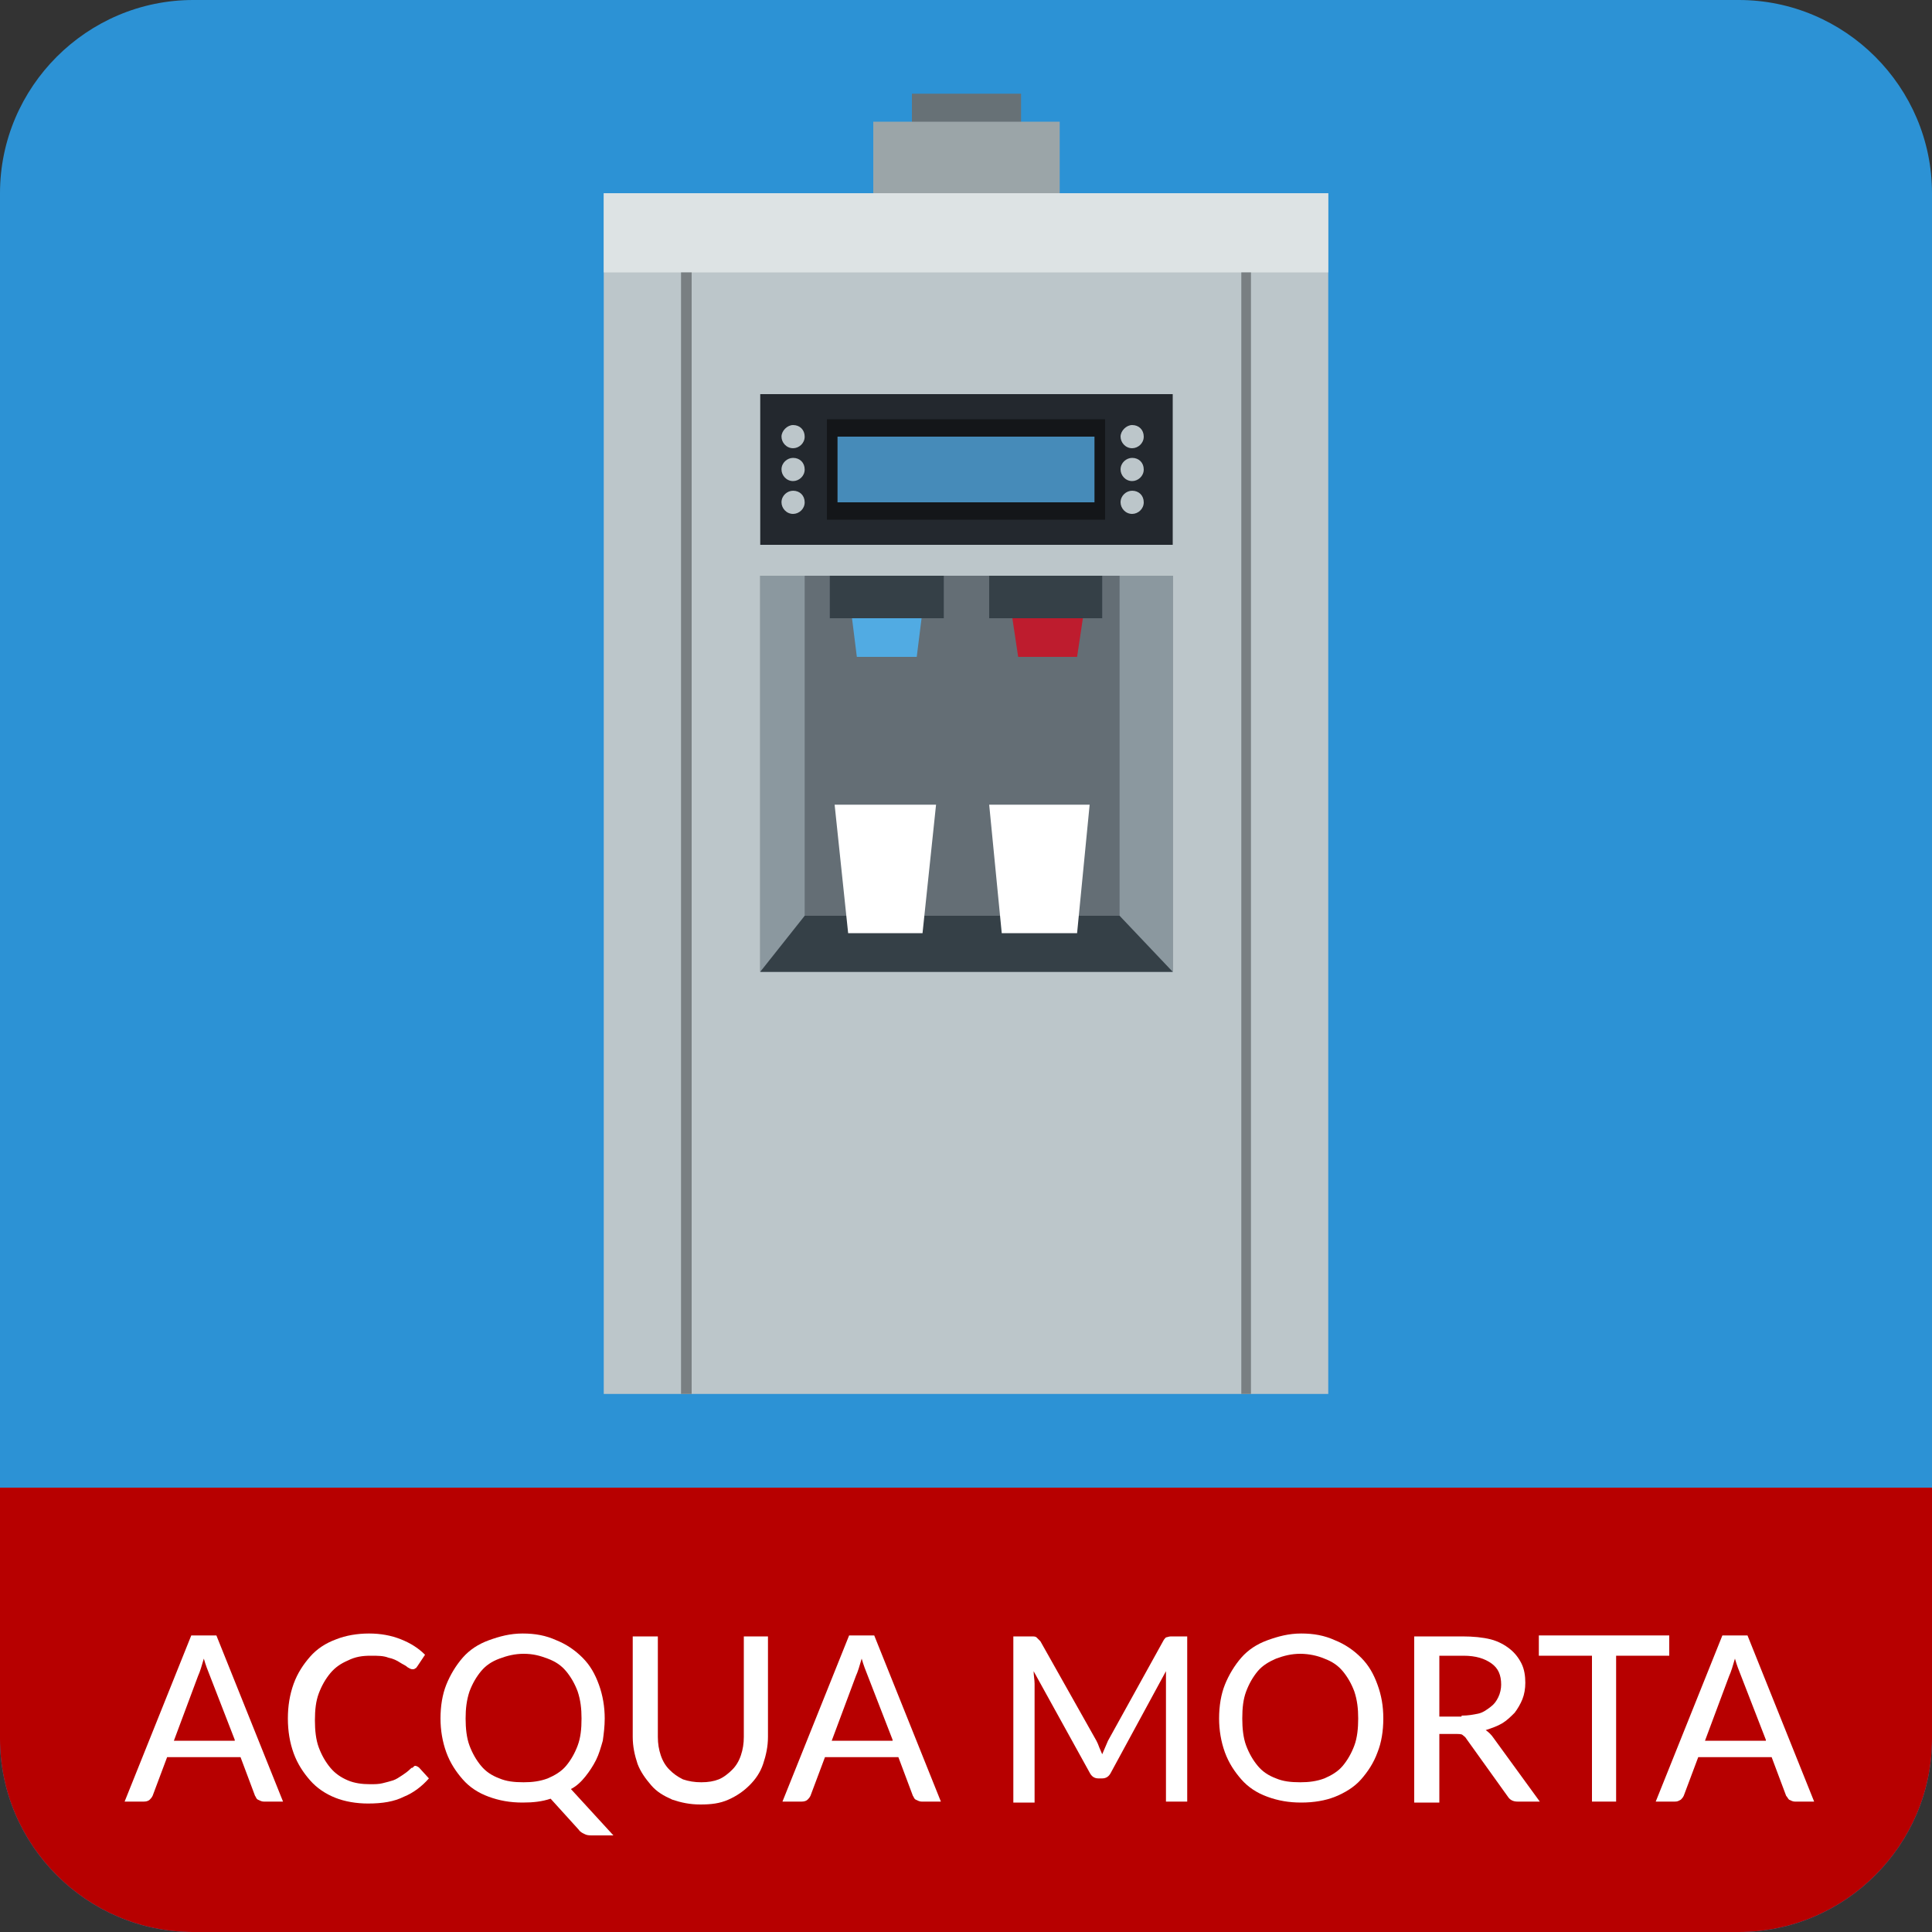
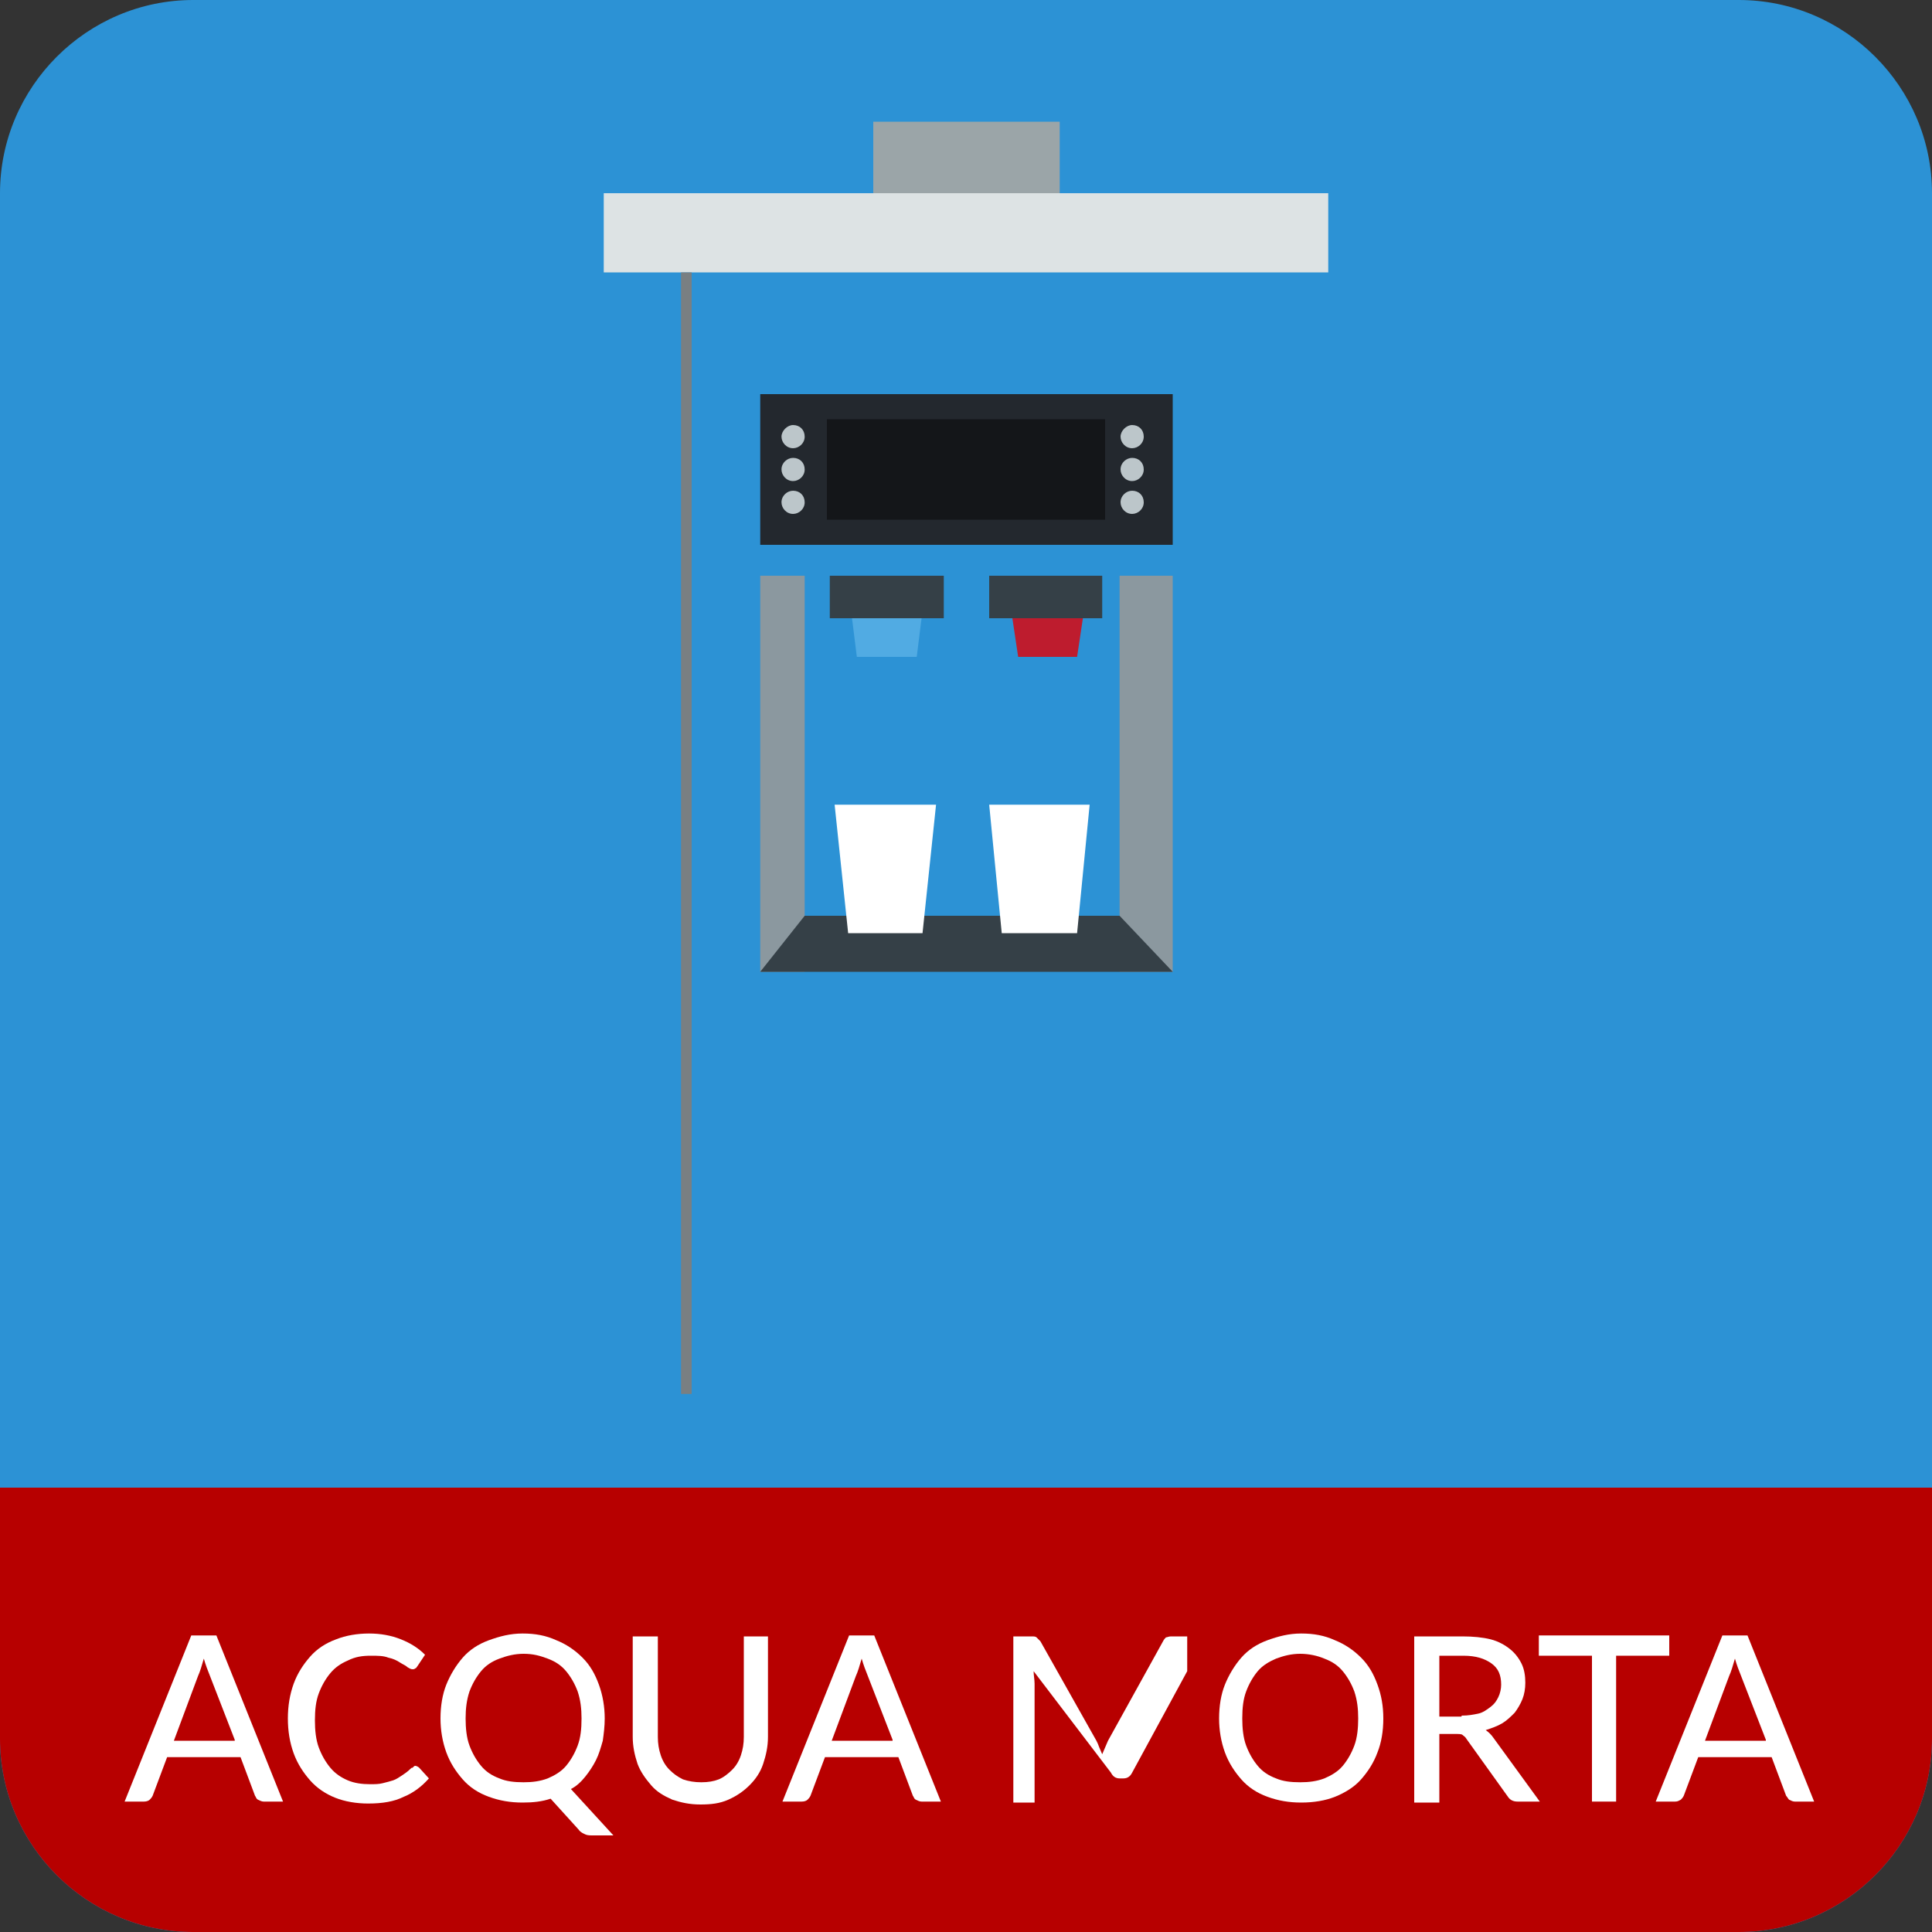
<svg xmlns="http://www.w3.org/2000/svg" version="1.1" id="Livello_1" x="0px" y="0px" width="200px" height="200px" viewBox="0 0 200 200" style="enable-background:new 0 0 200 200;" xml:space="preserve">
  <rect x="0" y="0" width="200" height="200" fill="#333333" stroke="none" />
  <style type="text/css">
	.st0{fill:#2C92D5;}
	.st1{fill:#B70000;}
	.st2{fill:#FFFFFF;}
	.st3{fill:#677176;}
	.st4{fill:#9BA5A8;}
	.st5{fill:#BCC6CA;}
	.st6{fill:#DDE3E4;}
	.st7{fill:#797F82;}
	.st8{fill:#23282E;}
	.st9{fill:#141619;}
	.st10{fill:#468BB9;}
	.st11{fill:#646E75;}
	.st12{fill:#8B989F;}
	.st13{fill:#354047;}
	.st14{fill:#51ABE3;}
	.st15{fill:#BE1C2E;}
</style>
  <path class="st0" d="M180,200H20c-11,0-20-9-20-20V20C0,9,9,0,20,0h160c11,0,20,9,20,20v160C200,191,191,200,180,200z" />
  <path class="st1" d="M180,200H20c-11,0-20-9-20-20v-26h200v26C200,191,191,200,180,200z" />
  <g>
    <path class="st2" d="M29.3,186.5h-2c-0.2,0-0.4-0.1-0.6-0.2s-0.2-0.3-0.3-0.4l-1.5-4h-7.6l-1.5,4c-0.1,0.2-0.2,0.3-0.3,0.4   s-0.3,0.2-0.6,0.2h-2l6.9-17.2h2.6L29.3,186.5z M24.3,180.1l-2.6-6.7c-0.2-0.5-0.4-1-0.6-1.7c-0.1,0.3-0.2,0.7-0.3,1   s-0.2,0.6-0.3,0.8l-2.5,6.7H24.3z" />
    <path class="st2" d="M43,182.8c0.1,0,0.3,0.1,0.4,0.2l1,1.1c-0.7,0.8-1.6,1.5-2.6,1.9c-1,0.5-2.2,0.7-3.7,0.7   c-1.2,0-2.4-0.2-3.4-0.6s-1.9-1-2.6-1.8c-0.7-0.8-1.3-1.7-1.7-2.8s-0.6-2.3-0.6-3.6s0.2-2.5,0.6-3.6c0.4-1.1,1-2,1.7-2.8   c0.7-0.8,1.6-1.4,2.7-1.8c1-0.4,2.2-0.6,3.4-0.6c1.2,0,2.3,0.2,3.3,0.6c1,0.4,1.8,0.9,2.5,1.6l-0.8,1.2c-0.1,0.1-0.1,0.2-0.2,0.2   c-0.1,0.1-0.2,0.1-0.3,0.1c-0.2,0-0.3-0.1-0.5-0.2c-0.2-0.2-0.5-0.3-0.8-0.5c-0.3-0.2-0.7-0.4-1.2-0.5c-0.5-0.2-1.1-0.2-1.8-0.2   c-0.9,0-1.6,0.1-2.4,0.5c-0.7,0.3-1.3,0.7-1.8,1.3c-0.5,0.6-0.9,1.3-1.2,2.1c-0.3,0.8-0.4,1.7-0.4,2.8c0,1,0.1,2,0.4,2.8   c0.3,0.8,0.7,1.5,1.2,2.1c0.5,0.6,1.1,1,1.8,1.3c0.7,0.3,1.5,0.4,2.3,0.4c0.5,0,0.9,0,1.3-0.1c0.4-0.1,0.8-0.2,1.1-0.3   c0.3-0.1,0.6-0.3,0.9-0.5c0.3-0.2,0.6-0.4,0.9-0.7c0.1-0.1,0.1-0.1,0.2-0.1C42.9,182.8,42.9,182.8,43,182.8z" />
    <path class="st2" d="M63.5,190h-2.1c-0.3,0-0.6,0-0.8-0.1c-0.2-0.1-0.5-0.2-0.7-0.5l-2.9-3.2c-0.9,0.3-1.8,0.4-2.9,0.4   c-1.3,0-2.4-0.2-3.5-0.6c-1.1-0.4-2-1-2.7-1.8c-0.7-0.8-1.3-1.7-1.7-2.8c-0.4-1.1-0.6-2.3-0.6-3.5c0-1.3,0.2-2.5,0.6-3.5   s1-2,1.7-2.8c0.7-0.8,1.6-1.4,2.7-1.8c1.1-0.4,2.2-0.7,3.5-0.7c1.3,0,2.4,0.2,3.5,0.7c1,0.4,1.9,1,2.7,1.8c0.8,0.8,1.3,1.7,1.7,2.8   c0.4,1.1,0.6,2.3,0.6,3.5c0,0.8-0.1,1.6-0.2,2.3c-0.2,0.7-0.4,1.4-0.7,2c-0.3,0.6-0.7,1.2-1.1,1.7c-0.4,0.5-0.9,1-1.5,1.3L63.5,190   z M48.2,177.9c0,1,0.1,2,0.4,2.8c0.3,0.8,0.7,1.5,1.2,2.1c0.5,0.6,1.1,1,1.9,1.3c0.7,0.3,1.5,0.4,2.5,0.4c0.9,0,1.7-0.1,2.5-0.4   c0.7-0.3,1.4-0.7,1.9-1.3c0.5-0.6,0.9-1.3,1.2-2.1c0.3-0.8,0.4-1.7,0.4-2.8c0-1-0.1-1.9-0.4-2.8c-0.3-0.8-0.7-1.5-1.2-2.1   c-0.5-0.6-1.1-1-1.9-1.3s-1.5-0.5-2.5-0.5c-0.9,0-1.7,0.2-2.5,0.5s-1.4,0.7-1.9,1.3c-0.5,0.6-0.9,1.3-1.2,2.1   C48.3,176,48.2,176.9,48.2,177.9z" />
    <path class="st2" d="M72.6,184.5c0.7,0,1.3-0.1,1.8-0.3c0.5-0.2,1-0.6,1.4-1s0.7-0.9,0.9-1.5c0.2-0.6,0.3-1.2,0.3-1.9v-10.4h2.5   v10.4c0,1-0.2,1.9-0.5,2.8c-0.3,0.9-0.8,1.6-1.4,2.2s-1.3,1.1-2.2,1.5c-0.9,0.4-1.8,0.5-2.9,0.5c-1.1,0-2-0.2-2.9-0.5   c-0.9-0.4-1.6-0.8-2.2-1.5s-1.1-1.4-1.4-2.2c-0.3-0.9-0.5-1.8-0.5-2.8v-10.4h2.6v10.4c0,0.7,0.1,1.3,0.3,1.9   c0.2,0.6,0.5,1.1,0.9,1.5c0.4,0.4,0.8,0.7,1.4,1C71.3,184.4,71.9,184.5,72.6,184.5z" />
    <path class="st2" d="M97.4,186.5h-2c-0.2,0-0.4-0.1-0.6-0.2s-0.2-0.3-0.3-0.4l-1.5-4h-7.6l-1.5,4c-0.1,0.2-0.2,0.3-0.3,0.4   s-0.3,0.2-0.6,0.2h-2l6.9-17.2h2.6L97.4,186.5z M92.4,180.1l-2.6-6.7c-0.2-0.5-0.4-1-0.6-1.7c-0.1,0.3-0.2,0.7-0.3,1   s-0.2,0.6-0.3,0.8l-2.5,6.7H92.4z" />
-     <path class="st2" d="M122.9,169.3v17.2h-2.2v-12.3c0-0.2,0-0.4,0-0.6c0-0.2,0-0.4,0-0.6l-5.7,10.5c-0.2,0.4-0.5,0.6-0.9,0.6h-0.4   c-0.4,0-0.7-0.2-0.9-0.6L107,173c0,0.4,0.1,0.9,0.1,1.3v12.3h-2.2v-17.2h1.9c0.2,0,0.4,0,0.5,0.1s0.2,0.2,0.4,0.4l5.8,10.3   c0.1,0.2,0.2,0.4,0.3,0.7c0.1,0.2,0.2,0.5,0.3,0.7c0.2-0.5,0.4-0.9,0.6-1.4l5.7-10.3c0.1-0.2,0.2-0.3,0.3-0.4   c0.1,0,0.3-0.1,0.5-0.1H122.9z" />
+     <path class="st2" d="M122.9,169.3v17.2v-12.3c0-0.2,0-0.4,0-0.6c0-0.2,0-0.4,0-0.6l-5.7,10.5c-0.2,0.4-0.5,0.6-0.9,0.6h-0.4   c-0.4,0-0.7-0.2-0.9-0.6L107,173c0,0.4,0.1,0.9,0.1,1.3v12.3h-2.2v-17.2h1.9c0.2,0,0.4,0,0.5,0.1s0.2,0.2,0.4,0.4l5.8,10.3   c0.1,0.2,0.2,0.4,0.3,0.7c0.1,0.2,0.2,0.5,0.3,0.7c0.2-0.5,0.4-0.9,0.6-1.4l5.7-10.3c0.1-0.2,0.2-0.3,0.3-0.4   c0.1,0,0.3-0.1,0.5-0.1H122.9z" />
    <path class="st2" d="M143.2,177.9c0,1.3-0.2,2.5-0.6,3.5c-0.4,1.1-1,2-1.7,2.8s-1.7,1.4-2.7,1.8c-1,0.4-2.2,0.6-3.5,0.6   c-1.3,0-2.4-0.2-3.5-0.6c-1.1-0.4-2-1-2.7-1.8s-1.3-1.7-1.7-2.8c-0.4-1.1-0.6-2.3-0.6-3.5c0-1.3,0.2-2.5,0.6-3.5s1-2,1.7-2.8   c0.7-0.8,1.6-1.4,2.7-1.8c1.1-0.4,2.2-0.7,3.5-0.7c1.3,0,2.4,0.2,3.5,0.7c1,0.4,1.9,1,2.7,1.8c0.8,0.8,1.3,1.7,1.7,2.8   S143.2,176.6,143.2,177.9z M140.6,177.9c0-1-0.1-1.9-0.4-2.8c-0.3-0.8-0.7-1.5-1.2-2.1c-0.5-0.6-1.1-1-1.9-1.3   c-0.7-0.3-1.6-0.5-2.5-0.5c-0.9,0-1.7,0.2-2.5,0.5c-0.7,0.3-1.4,0.7-1.9,1.3c-0.5,0.6-0.9,1.3-1.2,2.1s-0.4,1.7-0.4,2.8   c0,1,0.1,2,0.4,2.8c0.3,0.8,0.7,1.5,1.2,2.1c0.5,0.6,1.1,1,1.9,1.3c0.7,0.3,1.5,0.4,2.5,0.4c0.9,0,1.7-0.1,2.5-0.4   c0.7-0.3,1.4-0.7,1.9-1.3c0.5-0.6,0.9-1.3,1.2-2.1C140.5,179.9,140.6,178.9,140.6,177.9z" />
    <path class="st2" d="M159.4,186.5h-2.3c-0.5,0-0.8-0.2-1-0.5l-4.3-6c-0.1-0.2-0.3-0.3-0.4-0.4s-0.4-0.1-0.7-0.1H149v7.1h-2.6v-17.2   h5c1.1,0,2.1,0.1,2.9,0.3c0.8,0.2,1.5,0.6,2,1c0.5,0.4,0.9,0.9,1.2,1.5c0.3,0.6,0.4,1.3,0.4,2c0,0.6-0.1,1.2-0.3,1.7   c-0.2,0.5-0.5,1-0.8,1.4c-0.4,0.4-0.8,0.8-1.3,1.1s-1.1,0.5-1.7,0.7c0.3,0.2,0.6,0.5,0.8,0.8L159.4,186.5z M151.3,177.6   c0.7,0,1.2-0.1,1.7-0.2s0.9-0.4,1.3-0.7s0.6-0.6,0.8-1c0.2-0.4,0.3-0.9,0.3-1.3c0-1-0.3-1.7-1-2.2c-0.7-0.5-1.6-0.8-2.9-0.8H149   v6.3H151.3z" />
    <path class="st2" d="M172.8,171.4h-5.5v15.1h-2.5v-15.1h-5.5v-2.1h13.5V171.4z" />
    <path class="st2" d="M187.8,186.5h-2c-0.2,0-0.4-0.1-0.6-0.2c-0.1-0.1-0.2-0.3-0.3-0.4l-1.5-4h-7.6l-1.5,4   c-0.1,0.2-0.2,0.3-0.3,0.4c-0.2,0.1-0.3,0.2-0.6,0.2h-2l6.9-17.2h2.6L187.8,186.5z M182.8,180.1l-2.6-6.7c-0.2-0.5-0.4-1-0.6-1.7   c-0.1,0.3-0.2,0.7-0.3,1s-0.2,0.6-0.3,0.8l-2.5,6.7H182.8z" />
  </g>
  <g>
-     <polyline class="st3" points="105.7,21.3 94.4,21.3 94.4,9.7 105.7,9.7 105.7,21.3  " />
    <polyline class="st4" points="109.7,24.1 90.4,24.1 90.4,12.6 109.7,12.6 109.7,24.1  " />
-     <polyline class="st5" points="137.5,144.3 62.5,144.3 62.5,20 137.5,20 137.5,144.3  " />
    <polyline class="st6" points="137.5,28.2 137.5,20 62.5,20 62.5,28.2 137.5,28.2  " />
    <polyline class="st7" points="71.6,144.3 70.5,144.3 70.5,28.2 71.6,28.2 71.6,144.3  " />
-     <polyline class="st7" points="129.5,144.3 128.5,144.3 128.5,28.2 129.5,28.2 129.5,144.3  " />
    <polyline class="st8" points="121.4,56.4 78.7,56.4 78.7,40.8 121.4,40.8 121.4,56.4  " />
    <polyline class="st9" points="114.4,53.8 85.6,53.8 85.6,43.4 114.4,43.4 114.4,53.8  " />
-     <polyline class="st10" points="113.3,52 86.7,52 86.7,45.2 113.3,45.2 113.3,52  " />
    <path class="st5" d="M83.3,45.2c0,0.7-0.6,1.2-1.2,1.2c-0.7,0-1.2-0.6-1.2-1.2s0.6-1.2,1.2-1.2C82.8,44,83.3,44.5,83.3,45.2" />
    <path class="st5" d="M83.3,48.6c0,0.7-0.6,1.2-1.2,1.2c-0.7,0-1.2-0.6-1.2-1.2c0-0.7,0.6-1.2,1.2-1.2   C82.8,47.4,83.3,47.9,83.3,48.6" />
    <path class="st5" d="M83.3,52c0,0.7-0.6,1.2-1.2,1.2c-0.7,0-1.2-0.6-1.2-1.2c0-0.7,0.6-1.2,1.2-1.2C82.8,50.8,83.3,51.3,83.3,52" />
    <path class="st5" d="M118.4,45.2c0,0.7-0.6,1.2-1.2,1.2c-0.7,0-1.2-0.6-1.2-1.2s0.6-1.2,1.2-1.2C117.9,44,118.4,44.5,118.4,45.2" />
    <path class="st5" d="M118.4,48.6c0,0.7-0.6,1.2-1.2,1.2c-0.7,0-1.2-0.6-1.2-1.2c0-0.7,0.6-1.2,1.2-1.2   C117.9,47.4,118.4,47.9,118.4,48.6" />
    <path class="st5" d="M118.4,52c0,0.7-0.6,1.2-1.2,1.2c-0.7,0-1.2-0.6-1.2-1.2c0-0.7,0.6-1.2,1.2-1.2   C117.9,50.8,118.4,51.3,118.4,52" />
-     <polyline class="st11" points="121.4,100.6 78.7,100.6 78.7,59.6 121.4,59.6 121.4,100.6  " />
    <polyline class="st12" points="121.4,100.6 115.9,100.6 115.9,59.6 121.4,59.6 121.4,100.6  " />
    <polyline class="st12" points="83.3,100.6 78.7,100.6 78.7,59.6 83.3,59.6 83.3,100.6  " />
    <polyline class="st13" points="121.4,100.6 78.7,100.6 83.3,94.8 115.9,94.8 121.4,100.6  " />
    <polyline class="st13" points="97.7,64 85.9,64 85.9,59.6 97.7,59.6 97.7,64  " />
    <polyline class="st13" points="114.1,64 102.4,64 102.4,59.6 114.1,59.6 114.1,64  " />
    <polyline class="st14" points="94.9,68 88.7,68 88.2,64 95.4,64 94.9,68  " />
    <polyline class="st15" points="111.5,68 105.4,68 104.8,64 112.1,64 111.5,68  " />
    <polyline class="st2" points="95.5,96.6 87.8,96.6 86.4,83.3 96.9,83.3 95.5,96.6  " />
    <polyline class="st2" points="111.5,96.6 103.7,96.6 102.4,83.3 112.8,83.3 111.5,96.6  " />
  </g>
</svg>